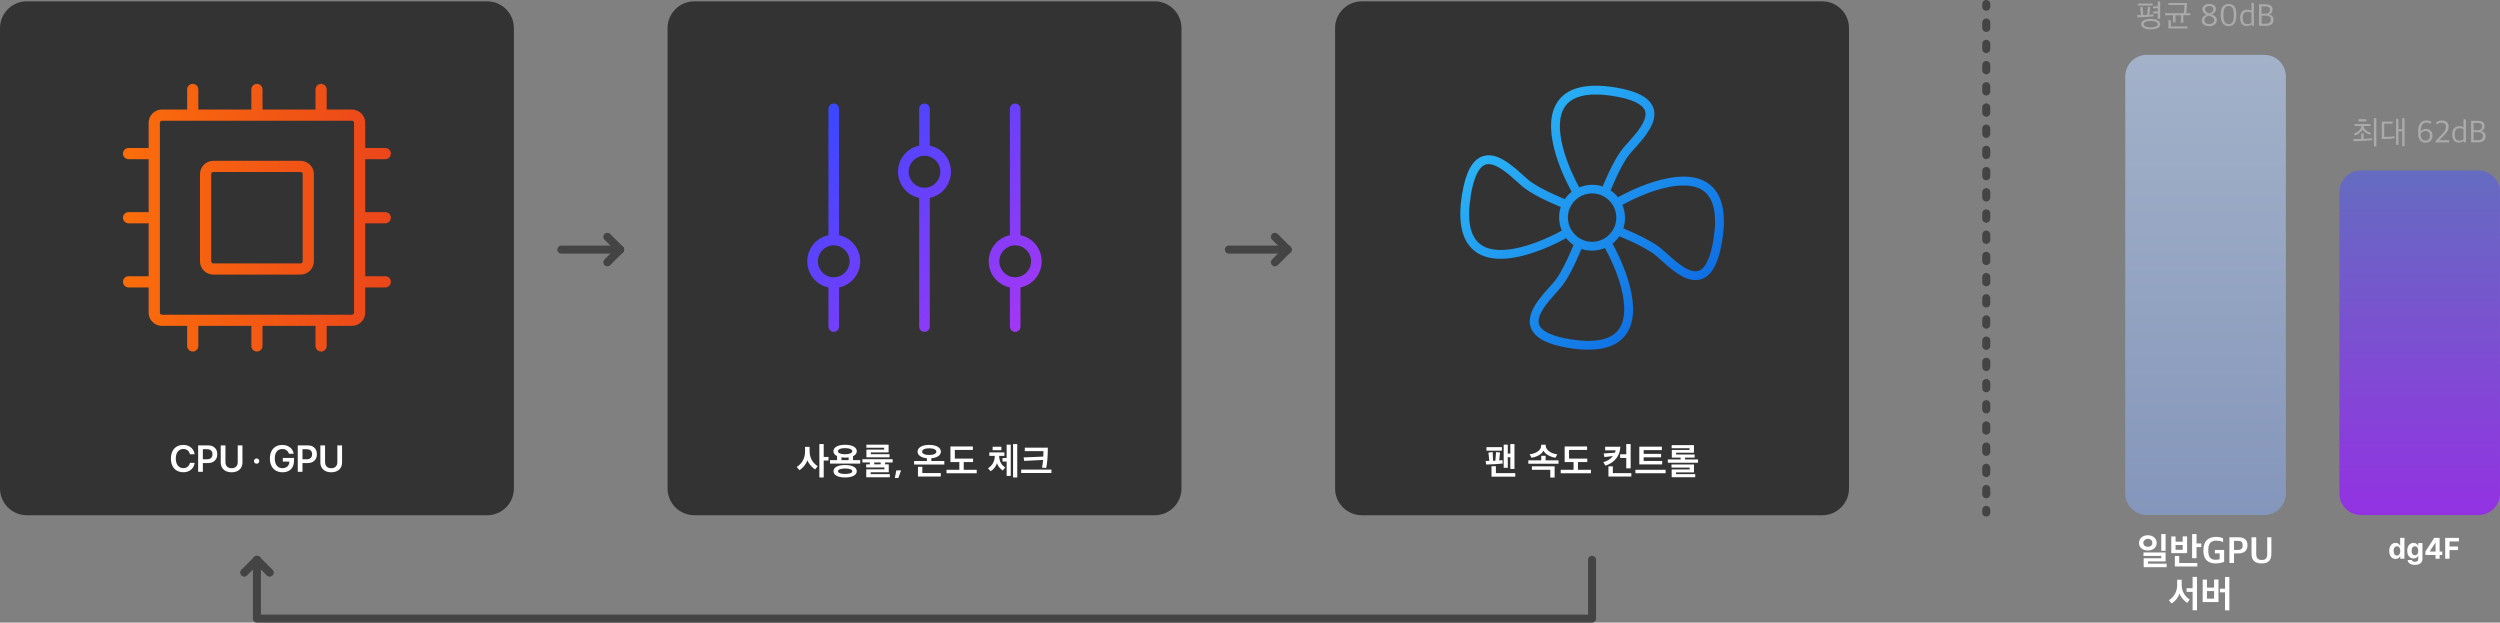
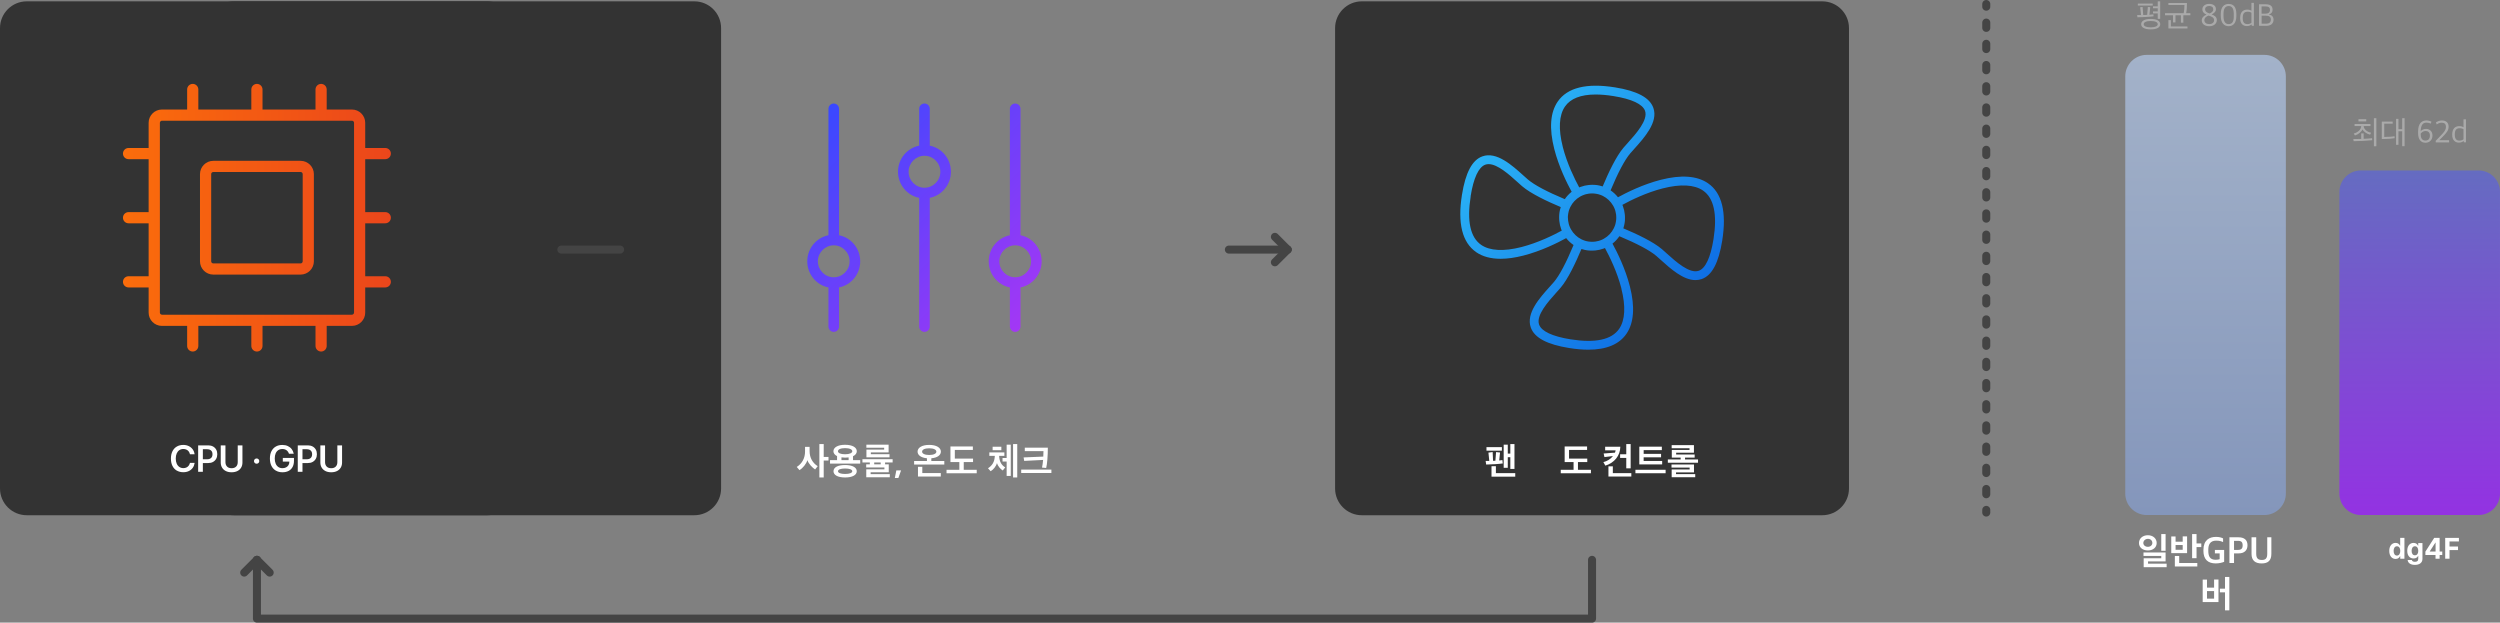
<svg xmlns="http://www.w3.org/2000/svg" id="Layer_2" data-name="Layer 2" viewBox="0 0 934.04 232.62">
  <rect x="0" y="0" width="934.04" height="232.62" fill="#808080" stroke="none" />
  <defs>
    <style>
      .cls-1 {
        fill: url(#_무제_그라디언트_3);
      }

      .cls-1, .cls-2, .cls-3, .cls-4, .cls-5, .cls-6, .cls-7, .cls-8 {
        stroke-width: 0px;
      }

      .cls-9 {
        stroke-dasharray: 0 0 0 0 0 0 1.98 5.94;
      }

      .cls-9, .cls-10 {
        fill: none;
        stroke: #444;
        stroke-linecap: round;
        stroke-linejoin: round;
        stroke-width: 3px;
      }

      .cls-2 {
        fill: url(#_무제_그라디언트_5);
      }

      .cls-3 {
        fill: url(#_무제_그라디언트_2);
      }

      .cls-4 {
        fill: #aaa;
      }

      .cls-5 {
        fill: url(#_무제_그라디언트);
      }

      .cls-6 {
        fill: #333;
      }

      .cls-7 {
        fill: #fff;
      }

      .cls-8 {
        fill: url(#_무제_그라디언트_4);
      }
    </style>
    <linearGradient id="_무제_그라디언트" data-name="무제 그라디언트" x1="824.03" y1="212.5" x2="824.03" y2="40.58" gradientTransform="translate(0 233) scale(1 -1)" gradientUnits="userSpaceOnUse">
      <stop offset="0" stop-color="#a3b2c9" />
      <stop offset="1" stop-color="#8496bb" />
    </linearGradient>
    <linearGradient id="_무제_그라디언트_2" data-name="무제 그라디언트 2" x1="904.04" y1="169.32" x2="904.04" y2="40.58" gradientTransform="translate(0 233) scale(1 -1)" gradientUnits="userSpaceOnUse">
      <stop offset="0" stop-color="#656cc1" />
      <stop offset="1" stop-color="#9332e2" />
    </linearGradient>
    <linearGradient id="_무제_그라디언트_3" data-name="무제 그라디언트 3" x1="45.94" y1="151.66" x2="146.04" y2="151.66" gradientTransform="translate(0 233) scale(1 -1)" gradientUnits="userSpaceOnUse">
      <stop offset="0" stop-color="#fb6d0b" />
      <stop offset="1" stop-color="#eb461b" />
    </linearGradient>
    <linearGradient id="_무제_그라디언트_4" data-name="무제 그라디언트 4" x1="306.711" y1="190.344" x2="384.079" y2="112.976" gradientTransform="translate(0 233) scale(1 -1)" gradientUnits="userSpaceOnUse">
      <stop offset="0" stop-color="#3948ff" />
      <stop offset="1" stop-color="#a337f5" />
    </linearGradient>
    <linearGradient id="_무제_그라디언트_5" data-name="무제 그라디언트 5" x1="562.397" y1="184.098" x2="627.258" y2="119.227" gradientTransform="translate(0 233) scale(1 -1)" gradientUnits="userSpaceOnUse">
      <stop offset="0" stop-color="#2ab2f6" />
      <stop offset="1" stop-color="#0f6fe4" />
    </linearGradient>
  </defs>
  <path class="cls-6" d="M10,.5h172c5.52,0,10,4.48,10,10v172c0,5.52-4.48,10-10,10H10c-5.52,0-10-4.48-10-10V10.5C0,4.98,4.48.5,10,.5Z" />
-   <path class="cls-6" d="M259.41.5h172c5.52,0,10,4.48,10,10v172c0,5.52-4.48,10-10,10h-172c-5.52,0-10-4.48-10-10V10.5c0-5.52,4.48-10,10-10Z" />
+   <path class="cls-6" d="M259.41.5c5.52,0,10,4.48,10,10v172c0,5.52-4.48,10-10,10h-172c-5.52,0-10-4.48-10-10V10.5c0-5.52,4.48-10,10-10Z" />
  <path class="cls-6" d="M508.81.5h172c5.52,0,10,4.48,10,10v172c0,5.52-4.48,10-10,10h-172c-5.52,0-10-4.48-10-10V10.5c0-5.52,4.48-10,10-10Z" />
  <path class="cls-5" d="M802.06,20.5h43.94c4.44,0,8.03,3.6,8.03,8.03v155.86c0,4.44-3.6,8.03-8.03,8.03h-43.94c-4.44,0-8.03-3.6-8.03-8.03V28.53c0-4.44,3.6-8.03,8.03-8.03Z" />
  <path class="cls-3" d="M882.07,63.68h43.94c4.44,0,8.03,3.6,8.03,8.03v112.68c0,4.44-3.6,8.03-8.03,8.03h-43.94c-4.44,0-8.03-3.6-8.03-8.03v-112.68c0-4.44,3.6-8.03,8.03-8.03Z" />
  <path class="cls-1" d="M112.3,60.09h-32.61c-2.74,0-4.97,2.23-4.97,4.96v32.58c0,2.74,2.23,4.96,4.97,4.96h32.61c2.74,0,4.97-2.23,4.97-4.96v-32.58c0-2.74-2.23-4.96-4.97-4.96ZM113.09,97.63c0,.43-.35.79-.79.79h-32.61c-.43,0-.79-.35-.79-.79v-32.58c0-.43.35-.79.79-.79h32.61c.43,0,.79.35.79.79v32.58ZM143.95,83.43c1.15,0,2.09-.93,2.09-2.09s-.94-2.09-2.09-2.09h-7.5v-19.78h7.5c1.15,0,2.09-.93,2.09-2.09s-.94-2.09-2.09-2.09h-7.5v-9.41c0-2.74-2.23-4.96-4.97-4.96h-9.42v-7.49c0-1.15-.94-2.09-2.09-2.09s-2.09.93-2.09,2.09v7.49h-19.8v-7.49c0-1.15-.94-2.09-2.09-2.09s-2.09.93-2.09,2.09v7.49h-19.8v-7.49c0-1.15-.94-2.09-2.09-2.09s-2.09.93-2.09,2.09v7.49h-9.42c-2.74,0-4.97,2.23-4.97,4.96v9.41h-7.5c-1.15,0-2.09.93-2.09,2.09s.94,2.09,2.09,2.09h7.5v19.78h-7.5c-1.15,0-2.09.93-2.09,2.09s.94,2.09,2.09,2.09h7.5v19.78h-7.5c-1.15,0-2.09.93-2.09,2.09s.94,2.09,2.09,2.09h7.5v9.41c0,2.74,2.23,4.96,4.97,4.96h9.42v7.49c0,1.15.94,2.09,2.09,2.09s2.09-.94,2.09-2.09v-7.49h19.8v7.49c0,1.15.94,2.09,2.09,2.09s2.09-.94,2.09-2.09v-7.49h19.8v7.49c0,1.15.94,2.09,2.09,2.09s2.09-.94,2.09-2.09v-7.49h9.42c2.74,0,4.97-2.23,4.97-4.96v-9.41h7.5c1.15,0,2.09-.93,2.09-2.09s-.94-2.09-2.09-2.09h-7.5v-19.78h7.5ZM132.27,116.79c0,.43-.35.79-.79.79H60.52c-.43,0-.79-.35-.79-.79V45.89c0-.43.35-.79.79-.79h70.97c.43,0,.79.35.79.79v70.9h-.01Z" />
  <g>
    <path class="cls-7" d="M66.03,175.82c-.69-.42-1.23-1-1.61-1.77-.38-.76-.56-1.67-.56-2.72h0c0-1.05.19-1.96.57-2.72s.91-1.35,1.61-1.76c.69-.41,1.51-.62,2.45-.62.76,0,1.43.15,2.03.44s1.09.7,1.47,1.21.61,1.11.7,1.78v.07h-1.72l-.03-.13c-.1-.38-.25-.7-.47-.98s-.49-.49-.83-.64-.71-.23-1.14-.23c-.57,0-1.07.15-1.5.44s-.75.7-.98,1.23-.35,1.16-.35,1.9h0c0,.74.12,1.37.35,1.9.23.54.56.95.99,1.24.43.29.92.44,1.49.44.42,0,.79-.07,1.12-.22s.61-.36.84-.65.39-.63.5-1.03l.02-.07h1.73v.08c-.1.67-.33,1.26-.7,1.78s-.87.92-1.47,1.21c-.6.29-1.28.43-2.04.43-.94,0-1.76-.21-2.46-.62l-.01.01Z" />
    <path class="cls-7" d="M74.03,166.41h1.76v9.86h-1.76v-9.86ZM74.91,171.59h2.48c.64,0,1.13-.16,1.48-.49.35-.33.52-.78.52-1.38h0c0-.61-.17-1.07-.52-1.39s-.84-.49-1.48-.49h-2.48v-1.44h2.92c.67,0,1.25.14,1.75.41s.9.66,1.18,1.15c.28.5.42,1.07.42,1.73h0c0,.67-.14,1.25-.42,1.74-.28.5-.68.88-1.18,1.16s-1.09.41-1.75.41h-2.92v-1.42.01Z" />
    <path class="cls-7" d="M84.37,175.99c-.61-.31-1.07-.73-1.4-1.28s-.5-1.18-.5-1.91v-6.38h1.76v6.24c0,.68.2,1.23.6,1.65s.97.62,1.7.62,1.3-.21,1.7-.62.59-.96.59-1.65v-6.24h1.76v6.38c0,.72-.16,1.36-.49,1.91-.33.55-.79.98-1.4,1.28s-1.33.46-2.16.46-1.55-.15-2.16-.46h0Z" />
    <path class="cls-7" d="M95.18,172.97c-.19-.19-.29-.42-.29-.7s.1-.51.29-.7.43-.28.7-.28.51.09.7.28c.19.19.29.42.29.7s-.1.51-.29.7-.42.28-.7.28-.51-.09-.7-.28Z" />
    <path class="cls-7" d="M103.03,175.82c-.7-.42-1.24-1.01-1.62-1.77-.38-.77-.57-1.68-.57-2.75h0c0-1.05.19-1.96.57-2.71s.92-1.34,1.61-1.74c.69-.41,1.51-.61,2.46-.61.78,0,1.46.14,2.05.41.59.28,1.07.65,1.44,1.13.37.48.62,1.02.74,1.62l.03.12h-1.78l-.03-.08c-.19-.53-.49-.94-.91-1.24s-.93-.44-1.53-.44-1.1.14-1.52.42-.75.68-.98,1.21c-.23.53-.34,1.16-.34,1.9h0c0,.76.12,1.41.35,1.95.23.54.57.96,1,1.25s.95.43,1.54.43c.5,0,.94-.1,1.32-.29s.68-.46.9-.81.33-.75.34-1.21v-.15h-2.44v-1.37h4.17v1.07c0,.89-.17,1.66-.51,2.3s-.83,1.13-1.47,1.47-1.41.52-2.31.52c-.96,0-1.79-.21-2.48-.62l-.03-.01Z" />
    <path class="cls-7" d="M111.25,166.41h1.76v9.86h-1.76v-9.86ZM112.13,171.59h2.48c.64,0,1.13-.16,1.48-.49.35-.33.52-.78.52-1.38h0c0-.61-.17-1.07-.52-1.39s-.84-.49-1.48-.49h-2.48v-1.44h2.92c.67,0,1.25.14,1.75.41s.9.66,1.18,1.15c.28.5.42,1.07.42,1.73h0c0,.67-.14,1.25-.42,1.74-.28.5-.68.88-1.18,1.16s-1.09.41-1.75.41h-2.92v-1.42.01Z" />
    <path class="cls-7" d="M121.59,175.99c-.61-.31-1.07-.73-1.4-1.28s-.5-1.18-.5-1.91v-6.38h1.76v6.24c0,.68.2,1.23.6,1.65s.97.62,1.7.62,1.3-.21,1.7-.62.59-.96.59-1.65v-6.24h1.76v6.38c0,.72-.16,1.36-.49,1.91-.33.55-.79.98-1.4,1.28s-1.33.46-2.16.46-1.55-.15-2.16-.46h0Z" />
  </g>
  <g>
    <path class="cls-7" d="M304.54,175.4c-1.02-.66-2.47-2.13-2.89-3.49-.41,1.42-1.67,2.98-2.96,3.74-.34-.41-.66-.8-1.01-1.19,2.03-1.3,3.1-3.31,3.1-5.8v-1.71h1.7v1.62c0,2.46,1.13,4.4,3.03,5.6-.34.41-.63.81-.97,1.22v.01ZM307.75,170.71h1.79v1.34h-1.79v6.33h-1.62v-12.48h1.62v4.81Z" />
    <path class="cls-7" d="M315.74,166.18c2.82,0,4.37,1.02,4.37,2.41,0,.77-.49,1.43-1.41,1.86v1.47h2.69v1.3h-11.28v-1.3h2.63v-1.51c-.88-.43-1.36-1.08-1.36-1.82,0-1.39,1.57-2.41,4.36-2.41ZM315.75,178.39c-2.76,0-4.34-.9-4.34-2.34s1.58-2.31,4.33-2.31,4.36.9,4.36,2.31-1.58,2.34-4.34,2.34h-.01ZM315.74,169.72c1.65,0,2.69-.48,2.69-1.13s-.98-1.16-2.69-1.16-2.66.48-2.66,1.16.98,1.13,2.66,1.13ZM315.74,175.04c-1.61,0-2.65.38-2.65,1.02s1.04,1.02,2.65,1.02,2.68-.38,2.68-1.02-1.05-1.02-2.68-1.02ZM314.38,170.88v1.04h2.68v-1.02c-.41.06-.84.08-1.3.08-.49,0-.95-.04-1.37-.1h-.01Z" />
    <path class="cls-7" d="M323.65,178.3v-2.94h6.78v-.71h-6.81v-1.16h1.36v-.7h-2.76v-1.22h11.28v1.22h-2.82v.7h1.37v2.96h-6.77v.7h7.16v1.16h-8.8l.01-.01ZM323.71,170.86v-2.87h6.63v-.7h-6.65v-1.16h8.31v2.9h-6.64v.66h6.98v1.18h-8.61l-.02-.01ZM326.62,173.48h2.42v-.7h-2.42v.7Z" />
    <path class="cls-7" d="M334.88,175.76h1.77l-1.01,2.83h-1.32l.56-2.83h0Z" />
    <path class="cls-7" d="M347.16,166.22c2.75,0,4.37,1.06,4.37,2.51,0,1.32-1.32,2.31-3.57,2.49v1.02h4.85v1.32h-11.28v-1.32h4.79v-1.02c-2.23-.21-3.5-1.19-3.5-2.49,0-1.44,1.61-2.51,4.34-2.51ZM342.97,178.04v-3.63h1.62v2.34h6.91v1.29h-8.53ZM347.16,169.99c1.65,0,2.68-.5,2.68-1.23,0-.77-1.02-1.27-2.68-1.27s-2.65.5-2.65,1.27c0,.73,1.04,1.23,2.65,1.23Z" />
    <path class="cls-7" d="M360.07,172.64v2.89h4.85v1.29h-11.28v-1.29h4.79v-2.89h-3.33v-5.83h8.38v1.3h-6.74v3.22h6.81v1.3h-3.47l-.01.01Z" />
    <path class="cls-7" d="M374.64,175.78c-.81-.48-1.85-1.65-2.17-2.76-.29,1.16-1.33,2.45-2.35,3.04l-.99-1.11c1.62-1.04,2.45-2.38,2.55-4.62h-2.05v-1.3h5.62v1.3h-1.96c.1,2.2.92,3.5,2.28,4.29l-.92,1.16h-.01ZM370.86,168.2v-1.29h3.26v1.29h-3.26ZM376.1,177.81v-5.38h-1.54v-1.32h1.54v-4.97h1.54v11.67h-1.54ZM378.5,178.38v-12.48h1.56v12.48h-1.56Z" />
    <path class="cls-7" d="M381.54,176.73v-1.29h11.28v1.29h-11.28ZM390.88,174.84c-.5-.06-1.05-.1-1.57-.14.18-.74.31-1.78.41-2.86-2.35.11-4.72.25-7.07.36l-.21-1.3c2.47-.1,4.92-.2,7.35-.31.04-.74.07-1.46.07-2.04h-6.98v-1.29h8.61c0,3.1-.25,6.11-.62,7.58h.01Z" />
  </g>
  <g>
    <path class="cls-7" d="M555.26,173.55c-.07-.45-.14-.88-.2-1.33.46,0,.92,0,1.36-.01l-.32-3.11,1.58-.21.15,3.28.87-.04.25-3.22c.49.06,1,.11,1.49.15-.11,1.01-.22,1.99-.32,2.98.49-.04.91-.1,1.2-.15l.13,1.26c-1.36.21-4.23.38-6.19.41v-.01ZM555.37,168.37v-1.32h5.76v1.32h-5.76ZM557.25,178.08v-3.89h1.64v2.59h7.23v1.3h-8.87ZM564.28,175.21v-4.4h-.95v3.96h-1.53v-8.64h1.53v3.35h.95v-3.57h1.55v9.3h-1.55Z" />
-     <path class="cls-7" d="M571.01,173.27v-1.29h4.82v-1.68h1.64v1.68h4.82v1.29h-11.28ZM572.19,171l-.69-1.27c2.09-.21,4.31-1.36,4.31-3.22v-.36h1.7v.36c0,1.86,2.54,3.12,4.33,3.22l-.7,1.29c-1.67-.24-3.85-1.25-4.48-2.67-.63,1.43-2.66,2.42-4.47,2.66v-.01ZM580.83,174.22v4.19h-1.62v-2.89h-6.86v-1.3h8.49-.01Z" />
    <path class="cls-7" d="M589.55,172.64v2.89h4.85v1.29h-11.28v-1.29h4.79v-2.89h-3.33v-5.83h8.38v1.3h-6.74v3.22h6.81v1.3h-3.47l-.01.01Z" />
    <path class="cls-7" d="M599.78,173.96l-.74-1.3c1.37-.35,2.7-1.13,3.59-2.27l-3.19.38-.29-1.34,4.22-.31c.1-.28.2-.56.25-.87h-3.91v-1.34h5.67c-.04,3.36-2.24,6.01-5.59,7.06l-.01-.01ZM600.94,178.05v-3.81h1.64v2.52h6.91v1.29h-8.55ZM605.3,171.07v-1.34h2.3v-3.82h1.64v9.06h-1.64v-3.89h-2.3v-.01Z" />
    <path class="cls-7" d="M622.3,176.81h-11.28v-1.29h11.28v1.29ZM614.09,170.86v1.36h6.92v1.29h-8.54v-6.63h8.42v1.29h-6.79v1.4h6.5v1.29h-6.51Z" />
    <path class="cls-7" d="M629.56,170.97v.69h4.85v1.22h-11.28v-1.22h4.79v-.69h-3.31v-2.86h6.62v-.64h-6.67v-1.16h8.32v2.83h-6.64v.67h6.91v1.16h-3.6.01ZM624.56,178.3v-2.9h6.71v-.7h-6.77v-1.16h8.4v2.96h-6.71v.64h7.17v1.16h-8.81.01Z" />
  </g>
  <g>
    <path class="cls-7" d="M802.48,199.97c1.91,0,3.29,1.21,3.29,2.9s-1.39,2.79-3.29,2.79-3.32-1.08-3.32-2.79,1.4-2.9,3.32-2.9ZM802.48,204.3c1.02,0,1.67-.67,1.67-1.44,0-.85-.62-1.54-1.67-1.54-.92,0-1.7.7-1.7,1.54s.73,1.44,1.7,1.44ZM800.91,211.93v-3.35h6.57v-.87h-6.64v-1.29h8.26v3.33h-6.56v.85h6.95v1.32h-8.59l.01.01ZM807.48,205.79v-6.25h1.62v6.25h-1.62Z" />
    <path class="cls-7" d="M811.22,206.66v-6.23h1.61v1.96h2.66v-1.99h1.64v6.26h-5.91ZM812.56,211.66v-3.94h1.62v2.63h6.77v1.3h-8.39v.01ZM815.49,203.63h-2.66v1.78h2.66v-1.78ZM820.66,203.04h1.78v1.36h-1.78v4.15h-1.65v-9.01h1.65v3.5Z" />
    <path class="cls-7" d="M823.24,205.74v-.29c0-3.66,2.21-4.86,4.71-4.86,1.23,0,2.07.27,2.63.56v1.37c-.57-.25-1.32-.53-2.59-.53-2.25,0-2.93,1.51-2.93,3.32v.43c0,1.99.52,3.4,2.77,3.4.56,0,1.12-.1,1.47-.21v-2.18h-1.78v-1.29h3.46v4.45c-.73.29-1.85.59-3.14.59-2.82,0-4.61-1.39-4.61-4.76h.01Z" />
    <path class="cls-7" d="M832.95,200.74h3.36c2.25,0,3.39,1.05,3.39,2.96,0,2-1.27,3.05-3.28,3.05h-1.75v3.6h-1.72v-9.61h0ZM836.1,205.46c1.3,0,1.79-.55,1.79-1.67,0-1.26-.49-1.72-1.76-1.72h-1.46v3.39h1.43Z" />
    <path class="cls-7" d="M841.21,206.98v-6.25h1.75v6.14c0,1.75.71,2.34,2.1,2.34s2.02-.57,2.02-2.34v-6.14h1.54v6.19c0,2.45-1.18,3.59-3.63,3.59s-3.78-1.16-3.78-3.53h0Z" />
-     <path class="cls-7" d="M817.16,225.25c-1.04-.63-2.45-2.2-2.87-3.5-.41,1.43-1.68,3.01-2.98,3.71l-.98-1.2c2-1.3,3.1-3.28,3.1-5.76v-1.9h1.68v1.82c0,2.47,1.12,4.4,3,5.6l-.94,1.23h-.01ZM819.19,228.02v-6.88h-2.25v-1.39h2.25v-4.22h1.65v12.48h-1.65v.01Z" />
    <path class="cls-7" d="M822.96,224.94v-8.39h1.61v3h2.65v-3.03h1.64v8.42h-5.9ZM827.22,220.84h-2.65v2.82h2.65v-2.82ZM831.3,228.03v-6.72h-1.91v-1.37h1.91v-4.38h1.62v12.48h-1.62v-.01Z" />
  </g>
  <g>
    <path class="cls-4" d="M804.6,6.09c-.71.1-1.63.17-2.69.24-.89.07-2.33.11-3.33.12l-.12-.82c.46,0,.98,0,1.46-.01l-.31-2.91.9-.12.24,3.03c.46-.01,1-.04,1.48-.07l.24-2.97.9.11-.32,2.84c.38-.01,1.07-.1,1.48-.17l.08.73h-.01ZM798.73,2.08v-.74h5.56v.74h-5.56ZM803.53,10.98c-2.28,0-3.56-.76-3.56-1.94s1.28-1.97,3.56-1.97,3.57.76,3.57,1.97-1.28,1.94-3.57,1.94ZM803.53,7.85c-1.63,0-2.61.44-2.61,1.19s.98,1.18,2.61,1.18,2.64-.43,2.64-1.18-.97-1.19-2.64-1.19ZM806.17,7.05v-2.05h-1.77v-.73h1.77v-1.17h-1.77v-.73h1.77V.5h.91v6.55s-.91,0-.91,0Z" />
    <path class="cls-4" d="M816.79,4.94h1.57v.76h-2.63v2.76h-.91v-2.76h-2.03v2.66h-.91v-2.66h-2.99v-.76h6.97c.2-.94.31-2.15.29-3.06h-6v-.76h6.93c0,1.43-.07,2.71-.3,3.81l.01.01ZM810.15,10.64v-3.12h.91v2.36h6.21v.76h-7.12Z" />
    <path class="cls-4" d="M822.61,7.59c0-1.06.91-1.79,1.8-2.13-.86-.34-1.57-.95-1.57-1.98,0-1.16,1-2.03,2.54-2.03s2.53.73,2.53,1.98c0,.97-.8,1.54-1.63,1.97,1,.32,1.96.9,1.96,2.11,0,1.28-1.08,2.29-2.82,2.29s-2.81-.89-2.81-2.21ZM827.22,7.6c0-.98-.66-1.34-2.05-1.79-.79.28-1.59.85-1.59,1.74s.77,1.45,1.83,1.45,1.81-.58,1.81-1.4ZM826.92,3.46c0-.71-.53-1.22-1.52-1.22-.92,0-1.54.44-1.54,1.21,0,.83.65,1.32,1.72,1.59.75-.33,1.34-.82,1.34-1.58Z" />
    <path class="cls-4" d="M829.71,5.94v-.67c0-2.84,1.38-3.8,2.96-3.8s2.87.96,2.87,3.75v.73c0,2.72-1.25,3.84-2.88,3.84s-2.95-1.13-2.95-3.85ZM834.57,6.1v-.89c0-2.03-.66-2.95-1.89-2.95s-1.94.88-1.94,2.89v.89c0,2,.67,2.96,1.93,2.96s1.91-.84,1.91-2.9h-.01Z" />
    <path class="cls-4" d="M836.96,6.84v-.16c0-2.16,1.12-3.09,2.65-3.09.73,0,1.24.2,1.56.4V1.06h.92v8.58h-.77l-.11-.49h-.05c-.36.35-.94.6-1.74.6-1.19,0-2.47-.72-2.47-2.92l.01.01ZM841.17,8.5v-3.74c-.28-.22-.83-.38-1.44-.38-1.13,0-1.81.59-1.81,2.2v.24c0,1.67.72,2.19,1.79,2.19.7,0,1.16-.26,1.46-.5v-.01Z" />
    <path class="cls-4" d="M844.01,1.6h2.46c1.86,0,2.6.74,2.6,2.03,0,.84-.4,1.48-1.34,1.75v.06c.98.16,1.7.72,1.7,1.94,0,1.33-.91,2.27-2.72,2.27h-2.7V1.6ZM846.34,5.11c1.01,0,1.76-.34,1.76-1.38s-.58-1.33-1.7-1.33h-1.44v2.71h1.38ZM846.65,8.85c1.16,0,1.78-.5,1.78-1.54s-.67-1.45-1.87-1.45h-1.59v2.99h1.69-.01Z" />
  </g>
  <g>
    <path class="cls-4" d="M903.44,49.71v-.62c0-2.84,1.26-4.09,3.12-4.09.8,0,1.55.28,1.88.48l-.28.7c-.29-.17-1-.37-1.51-.37-1.37,0-2.13.7-2.25,3.2.43-.44,1.09-.86,1.99-.86,1.34,0,2.42.92,2.42,2.46s-.98,2.72-2.61,2.72c-1.8,0-2.76-1.32-2.76-3.61v-.01ZM907.85,50.69c0-1.26-.68-1.75-1.66-1.75-.77,0-1.46.54-1.8,1.02v.08c0,1.5.5,2.48,1.79,2.48,1.04,0,1.67-.68,1.67-1.83Z" />
    <path class="cls-4" d="M910.01,52.62l1.92-1.99c1.14-1.19,1.91-2.06,1.91-3.21,0-1.07-.52-1.59-1.65-1.59-.68,0-1.33.33-1.8.66l-.28-.76c.5-.32,1.32-.73,2.23-.73,1.62,0,2.5.9,2.5,2.34s-.84,2.35-2.23,3.77l-1.26,1.27h3.67v.82h-5v-.56l-.01-.02Z" />
    <path class="cls-4" d="M916.19,50.37v-.16c0-2.16,1.12-3.09,2.65-3.09.73,0,1.24.2,1.56.4v-2.93h.92v8.59h-.77l-.11-.49h-.05c-.36.35-.94.6-1.74.6-1.19,0-2.47-.72-2.47-2.92h.01ZM920.4,52.03v-3.74c-.28-.22-.83-.38-1.44-.38-1.13,0-1.81.59-1.81,2.2v.24c0,1.67.72,2.19,1.79,2.19.7,0,1.16-.26,1.46-.5v-.01Z" />
-     <path class="cls-4" d="M923.24,45.13h2.46c1.86,0,2.6.74,2.6,2.03,0,.84-.4,1.48-1.34,1.75v.06c.98.16,1.7.72,1.7,1.94,0,1.33-.91,2.27-2.72,2.27h-2.7v-8.05ZM925.57,48.64c1.01,0,1.76-.34,1.76-1.38s-.58-1.33-1.7-1.33h-1.44v2.71s1.38,0,1.38,0ZM925.88,52.38c1.16,0,1.77-.5,1.77-1.54s-.67-1.45-1.87-1.45h-1.6v2.99h1.7Z" />
  </g>
  <path class="cls-8" d="M347.38,54.42v-13.76c0-1.09-.89-1.99-1.98-1.99h0c-1.09,0-1.98.9-1.98,1.99v13.76c-4.55.9-7.91,4.97-7.91,9.75s3.36,8.85,7.91,9.75v48.09c0,1.09.89,1.99,1.98,1.99s1.98-.9,1.98-1.99v-48.09c4.55-.9,7.91-4.97,7.91-9.75s-3.36-8.86-7.91-9.75ZM345.4,70.14c-3.26,0-5.93-2.69-5.93-5.97s2.67-5.97,5.93-5.97,5.93,2.69,5.93,5.97-2.67,5.97-5.93,5.97ZM381.27,87.88v-47.21c0-1.09-.89-1.99-1.98-1.99s-1.98.9-1.98,1.99v47.22c-4.55.9-7.91,4.97-7.91,9.75s3.36,8.86,7.91,9.75v14.62c0,1.09.89,1.99,1.98,1.99s1.98-.9,1.98-1.99v-14.62c4.55-.9,7.91-4.97,7.91-9.75s-3.36-8.86-7.91-9.75v-.01ZM379.29,103.6c-3.26,0-5.93-2.69-5.93-5.97s2.67-5.97,5.93-5.97,5.93,2.69,5.93,5.97-2.67,5.97-5.93,5.97ZM313.48,87.88v-47.21c0-1.09-.89-1.99-1.98-1.99s-1.98.9-1.98,1.99v47.22c-4.55.9-7.91,4.97-7.91,9.75s3.36,8.85,7.91,9.75v14.62c0,1.09.89,1.99,1.98,1.99s1.98-.9,1.98-1.99v-14.62c4.55-.9,7.91-4.97,7.91-9.75s-3.36-8.86-7.91-9.75v-.01ZM311.5,103.6c-3.26,0-5.93-2.69-5.93-5.97s2.67-5.97,5.93-5.97,5.93,2.69,5.93,5.97-2.67,5.97-5.93,5.97Z" />
  <path class="cls-2" d="M551.5,94.2c2.41,1.66,5.47,2.49,9.15,2.49,2.56,0,5.41-.4,8.55-1.21,6.6-1.69,12.7-4.73,15.95-6.51.78.99,1.71,1.86,2.76,2.57-2.73,6.58-5.32,11.47-7.35,13.83-.45.52-.97,1.1-1.52,1.71-3.79,4.21-8.98,9.98-7.11,15.28,1.35,3.83,6.05,6.34,14.35,7.67,2.58.41,4.96.62,7.14.62,6.75,0,11.52-1.98,14.24-5.93,2.81-4.09,3.24-10.05,1.29-17.73-1.69-6.61-4.72-12.72-6.5-15.97.99-.78,1.86-1.71,2.57-2.76,6.57,2.74,11.45,5.33,13.8,7.36.52.45,1.1.97,1.71,1.52,3.59,3.24,8.32,7.51,12.93,7.51.78,0,1.56-.12,2.33-.39,3.83-1.35,6.33-6.06,7.66-14.37,1.69-10.61-.09-17.82-5.3-21.41-4.08-2.82-10.04-3.25-17.7-1.29-6.6,1.69-12.7,4.73-15.95,6.51-.78-.99-1.71-1.86-2.76-2.57,2.73-6.58,5.33-11.47,7.35-13.83.45-.52.97-1.1,1.52-1.71,3.79-4.21,8.98-9.98,7.11-15.28-1.35-3.83-6.05-6.34-14.35-7.67-10.6-1.69-17.79.09-21.38,5.31-2.81,4.09-3.24,10.05-1.29,17.73,1.69,6.61,4.72,12.72,6.5,15.97-.99.78-1.86,1.71-2.57,2.76-6.57-2.74-11.45-5.33-13.8-7.36-.52-.45-1.1-.97-1.71-1.52-4.2-3.79-9.96-8.99-15.25-7.12-3.83,1.35-6.33,6.06-7.66,14.37-1.69,10.61.09,17.82,5.3,21.41h0l-.01.01ZM621.25,70.38c6.61-1.69,11.8-1.41,15.02.81,4.08,2.81,5.39,8.93,3.92,18.18-1.09,6.82-2.99,10.9-5.5,11.79-3.45,1.22-8.57-3.4-11.96-6.46-.62-.56-1.21-1.1-1.76-1.57-3.22-2.77-9.37-5.68-14.47-7.82.03-.09.06-.18.08-.26,0-.02.01-.04.02-.07.18-.57.31-1.15.4-1.75v-.06c.03-.17.06-.34.07-.51,0-.04,0-.09.01-.13.01-.15.03-.3.03-.46v-.15c0-.2.01-.39.01-.59h0c0-.21,0-.42-.02-.62-.01-.21-.03-.41-.05-.61h0c-.1-1.04-.33-2.03-.68-2.98v-.02c-.02-.06-.05-.12-.07-.18-.05-.13-.1-.26-.15-.39,3.12-1.71,8.89-4.56,15.08-6.15h.02ZM605.76,107.81c1.69,6.62,1.41,11.82-.81,15.04-2.81,4.08-8.91,5.4-18.15,3.93-6.81-1.09-10.88-3-11.77-5.51-1.22-3.45,3.4-8.58,6.45-11.98.56-.63,1.09-1.22,1.57-1.77,2.77-3.23,5.67-9.39,7.81-14.5.09.03.17.05.26.08.03,0,.05.02.08.02.57.18,1.15.31,1.74.4h.06c.17.02.34.05.51.06.04,0,.09,0,.13.01.15.01.3.03.46.03h.15c.2,0,.39.01.59.01.21,0,.42,0,.62-.02.2,0,.39-.03.59-.04h.03c1.03-.1,2.01-.33,2.95-.67.01,0,.03,0,.04-.01.06-.02.11-.04.16-.06.14-.05.27-.1.41-.16,1.7,3.13,4.55,8.9,6.14,15.1h0l-.02.04ZM583.88,54.86c-1.69-6.62-1.41-11.82.81-15.04,2.06-3,5.91-4.51,11.48-4.51,2,0,4.22.19,6.67.59,6.81,1.09,10.88,3,11.77,5.51,1.22,3.45-3.4,8.58-6.45,11.98-.56.63-1.09,1.22-1.57,1.77-2.77,3.23-5.67,9.39-7.81,14.5-.09-.03-.17-.06-.26-.08-.02,0-.05-.01-.07-.02-.57-.18-1.15-.31-1.74-.4h-.06c-.17-.03-.34-.05-.51-.06-.04,0-.09,0-.13-.01-.15-.01-.3-.03-.46-.03h-.15c-.2,0-.39-.01-.59-.01-.21,0-.42,0-.62.02-.2.01-.4.03-.6.05h-.01c-1.03.1-2.02.33-2.96.68h-.03c-.06.02-.12.05-.18.07-.13.05-.26.1-.39.15-1.7-3.13-4.55-8.9-6.14-15.11h0v-.05ZM585.78,81.34c0-.17,0-.33.01-.5,0-.07.01-.13.02-.2,0-.1.01-.19.03-.29,0-.08.02-.17.03-.25s.02-.15.03-.23c.01-.09.03-.18.05-.27.01-.07.03-.13.04-.2.02-.09.04-.18.06-.28.02-.07.04-.13.05-.2.02-.09.05-.18.07-.26.04-.14.09-.29.15-.43.02-.05.04-.1.06-.15.04-.11.08-.21.13-.32.02-.05.05-.11.07-.16.04-.1.09-.2.14-.3.8-1.61,2.07-2.95,3.63-3.84.08-.05.17-.09.25-.14.07-.04.14-.08.22-.11.11-.06.22-.11.34-.16.05-.02.09-.04.14-.06.16-.07.32-.13.49-.19.05-.02.09-.03.14-.05.14-.05.27-.09.41-.13.04-.01.08-.02.12-.04.36-.1.72-.17,1.09-.22.04,0,.09-.01.13-.02.14-.02.28-.03.43-.04.05,0,.1,0,.15-.01.18-.01.37-.02.56-.02.17,0,.33,0,.5.01.07,0,.14.01.2.02.09,0,.19.01.28.03.08,0,.17.02.25.03s.15.02.23.03c.09.01.18.03.27.05.07.01.13.03.2.04.09.02.19.04.28.06.07.02.13.04.2.05.09.03.18.05.27.08.13.04.26.09.39.13.07.02.13.05.19.07.1.04.2.08.31.12.06.02.11.05.17.07.1.04.19.09.29.14,1.61.8,2.94,2.08,3.83,3.63.05.08.09.17.14.25.04.07.07.14.11.21.06.11.11.23.16.34.02.04.04.09.06.13.07.16.13.33.19.49.02.05.03.09.05.14.05.14.09.28.13.42l.03.12c.1.36.17.72.22,1.09,0,.04.01.09.02.13.02.14.03.29.04.43,0,.05,0,.1.01.15.01.18.02.37.02.56h0c0,.17,0,.33-.01.5,0,.07-.01.14-.02.2,0,.09-.01.19-.03.28,0,.08-.02.17-.03.25s-.02.15-.03.23c-.01.09-.03.18-.05.27-.01.07-.03.13-.04.2-.02.09-.04.18-.06.28-.02.07-.04.13-.05.2-.02.09-.05.18-.07.26-.04.14-.09.29-.15.43-.02.05-.04.1-.06.15-.04.11-.08.21-.13.32-.02.05-.05.11-.07.16-.05.1-.09.2-.14.3-.8,1.61-2.07,2.95-3.63,3.83-.08.05-.17.09-.25.14-.07.04-.14.07-.21.11-.11.06-.23.11-.34.16-.04.02-.09.04-.13.06-.16.07-.33.13-.49.19-.05.02-.09.03-.14.05-.14.05-.27.09-.41.13-.04.01-.08.02-.12.03-.36.1-.72.17-1.09.22-.04,0-.09.01-.13.02-.14.02-.29.03-.43.04-.05,0-.1,0-.15.01-.18.01-.37.02-.55.02-.17,0-.33,0-.5-.01-.07,0-.13-.01-.2-.02-.1,0-.19-.01-.29-.02-.08,0-.17-.02-.25-.03s-.15-.02-.23-.03c-.09-.01-.18-.03-.27-.05-.07-.01-.14-.03-.2-.04-.09-.02-.18-.04-.27-.06-.07-.02-.13-.04-.2-.06-.09-.02-.18-.05-.26-.07-.14-.04-.29-.09-.43-.15-.05-.02-.1-.04-.15-.06-.11-.04-.21-.08-.32-.13-.05-.02-.11-.05-.16-.07-.1-.05-.2-.09-.3-.14-1.61-.8-2.94-2.07-3.83-3.63-.05-.08-.1-.17-.14-.25-.04-.07-.07-.14-.11-.21-.06-.11-.11-.23-.16-.34-.02-.04-.04-.09-.06-.13-.07-.16-.13-.33-.19-.49-.02-.05-.03-.09-.05-.14-.05-.14-.09-.27-.13-.41l-.03-.12c-.1-.36-.17-.72-.22-1.09,0-.04-.01-.09-.02-.13-.02-.14-.03-.29-.04-.43,0-.05,0-.1-.01-.15-.01-.18-.02-.37-.02-.56h0l-.03.03ZM549.45,73.31c1.09-6.82,2.99-10.9,5.5-11.79.39-.14.8-.2,1.22-.2,3.36,0,7.73,3.95,10.73,6.66.62.56,1.21,1.1,1.76,1.57,3.22,2.77,9.37,5.68,14.47,7.82-.03.09-.06.17-.08.26,0,.02-.01.05-.02.07-.18.57-.31,1.15-.4,1.74v.06c-.02.17-.05.34-.06.51,0,.04,0,.09-.01.13-.01.15-.03.3-.03.46v.15c0,.2-.01.39-.01.59h0c0,.21,0,.42.02.63.01.2.03.41.05.61h0c.1,1.03.33,2.02.67,2.96,0,.01,0,.03.01.04.02.06.04.11.07.17.05.14.1.27.16.41-3.12,1.71-8.89,4.56-15.08,6.15-6.61,1.69-11.8,1.41-15.02-.81-4.08-2.81-5.4-8.93-3.92-18.18h0l-.03-.01Z" />
  <g>
    <line class="cls-10" x1="209.73" y1="93.25" x2="231.68" y2="93.25" />
-     <line class="cls-10" x1="226.92" y1="98" x2="231.68" y2="93.25" />
-     <line class="cls-10" x1="226.92" y1="88.49" x2="231.68" y2="93.25" />
  </g>
  <g>
    <line class="cls-10" x1="459.13" y1="93.25" x2="481.08" y2="93.25" />
    <line class="cls-10" x1="476.32" y1="98" x2="481.08" y2="93.25" />
    <line class="cls-10" x1="476.32" y1="88.49" x2="481.08" y2="93.25" />
  </g>
  <g>
    <line class="cls-10" x1="742.1" y1="1.5" x2="742.1" y2="2.5" />
    <line class="cls-9" x1="742.1" y1="8.44" x2="742.1" y2="187.53" />
    <line class="cls-10" x1="742.1" y1="190.5" x2="742.1" y2="191.5" />
  </g>
  <g>
    <line class="cls-10" x1="100.76" y1="213.93" x2="96" y2="209.17" />
    <line class="cls-10" x1="91.24" y1="213.93" x2="96" y2="209.17" />
  </g>
  <polyline class="cls-10" points="594.81 209.17 594.81 231.12 96 231.12 96 209.17" />
  <g>
    <path class="cls-4" d="M882.61,52.64c-1.16.07-2.34.11-3.23.11l-.16-.8c.8.01,1.86,0,2.97-.05v-2.07h.91v2.03c1.17-.05,2.47-.13,3.14-.23l.07.76c-.83.08-2.43.19-3.72.26l.02-.01ZM879.7,46.34h5.95v.76h-2.54v.04c0,1.16,1.39,2.19,2.77,2.45l-.38.73c-1.12-.26-2.43-1.1-2.85-2.01-.28.89-1.55,1.92-2.82,2.31l-.43-.73c1.5-.38,2.78-1.52,2.78-2.76v-.02h-2.47v-.76l-.01-.01ZM881.16,44.53h2.91v.82h-2.91v-.82ZM886.93,54.64v-10.48h.91v10.48h-.91Z" />
    <path class="cls-4" d="M891.11,51.15c1.05,0,2.63-.07,3.51-.26l.08.74c-1,.19-2.76.31-4.13.31h-.7v-6.5h4.07v.77h-3.15v4.94h.32ZM897.5,54.64v-5.59h-1.4v5.05h-.89v-9.69h.89v3.87h1.4v-4.13h.9v10.48h-.9v.01Z" />
  </g>
  <g>
    <path class="cls-7" d="M892.663,205.829c0-1.998,1.085-2.997,2.374-2.997.978,0,1.439.58,1.654,1.053h.054v-2.922h1.59v7.777h-1.568v-.935h-.075c-.226.483-.709,1.031-1.654,1.031-1.332,0-2.374-1.063-2.374-3.008ZM896.777,205.818c0-1.053-.451-1.719-1.246-1.719-.806,0-1.235.698-1.235,1.719,0,1.031.43,1.751,1.235,1.751.795,0,1.246-.698,1.246-1.751Z" />
    <path class="cls-7" d="M899.538,209.223h1.568c.086.462.526.677,1.16.677.741,0,1.235-.312,1.235-1.128v-1.063h-.075c-.215.473-.73.945-1.665.945-1.321,0-2.374-.924-2.374-2.868,0-1.977,1.085-2.954,2.374-2.954.978,0,1.45.58,1.665,1.053h.064v-.978h1.579v5.897c0,1.482-1.182,2.245-2.836,2.245-1.611,0-2.6-.72-2.696-1.826ZM903.502,205.807c0-1.042-.451-1.708-1.246-1.708-.806,0-1.235.698-1.235,1.708s.43,1.654,1.235,1.654c.795,0,1.246-.623,1.246-1.654Z" />
    <path class="cls-7" d="M906.166,206.087l3.287-5.124h2.03v5.103h.988v1.3h-.988v1.375h-1.536v-1.375h-3.781v-1.278ZM909.969,206.065v-3.33h-.075l-2.095,3.266v.064h2.17Z" />
    <path class="cls-7" d="M913.567,200.963h5.124v1.332h-3.513v1.891h3.18v1.332h-3.18v3.223h-1.611v-7.777Z" />
  </g>
</svg>